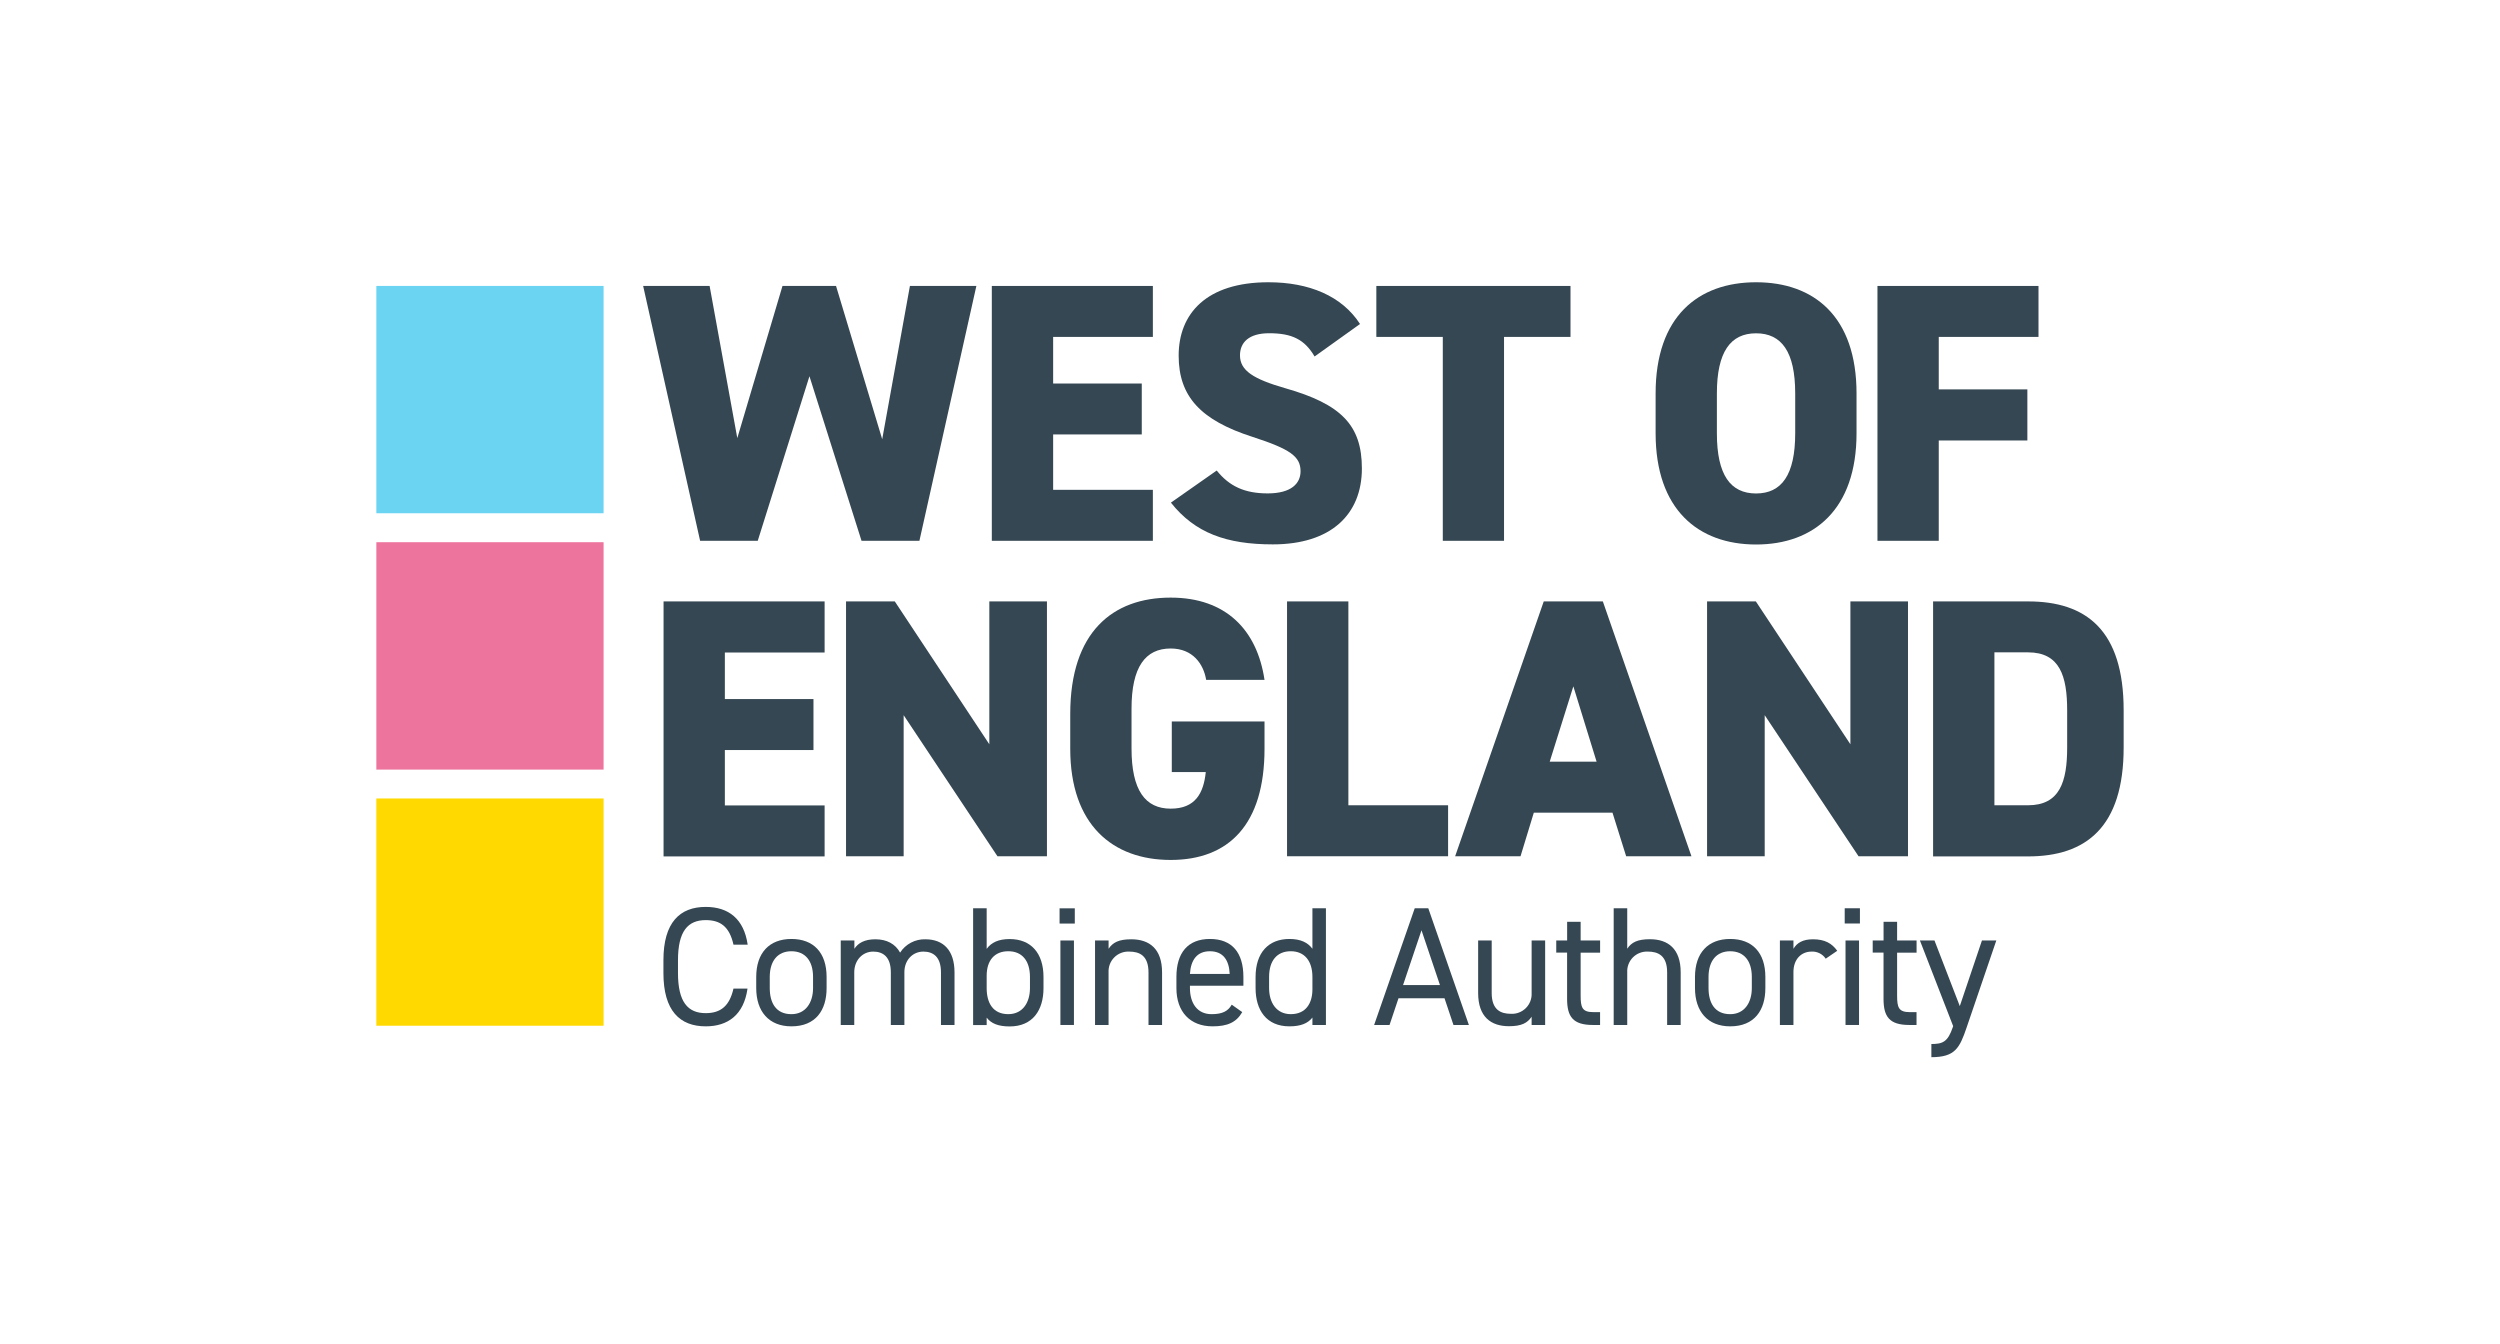
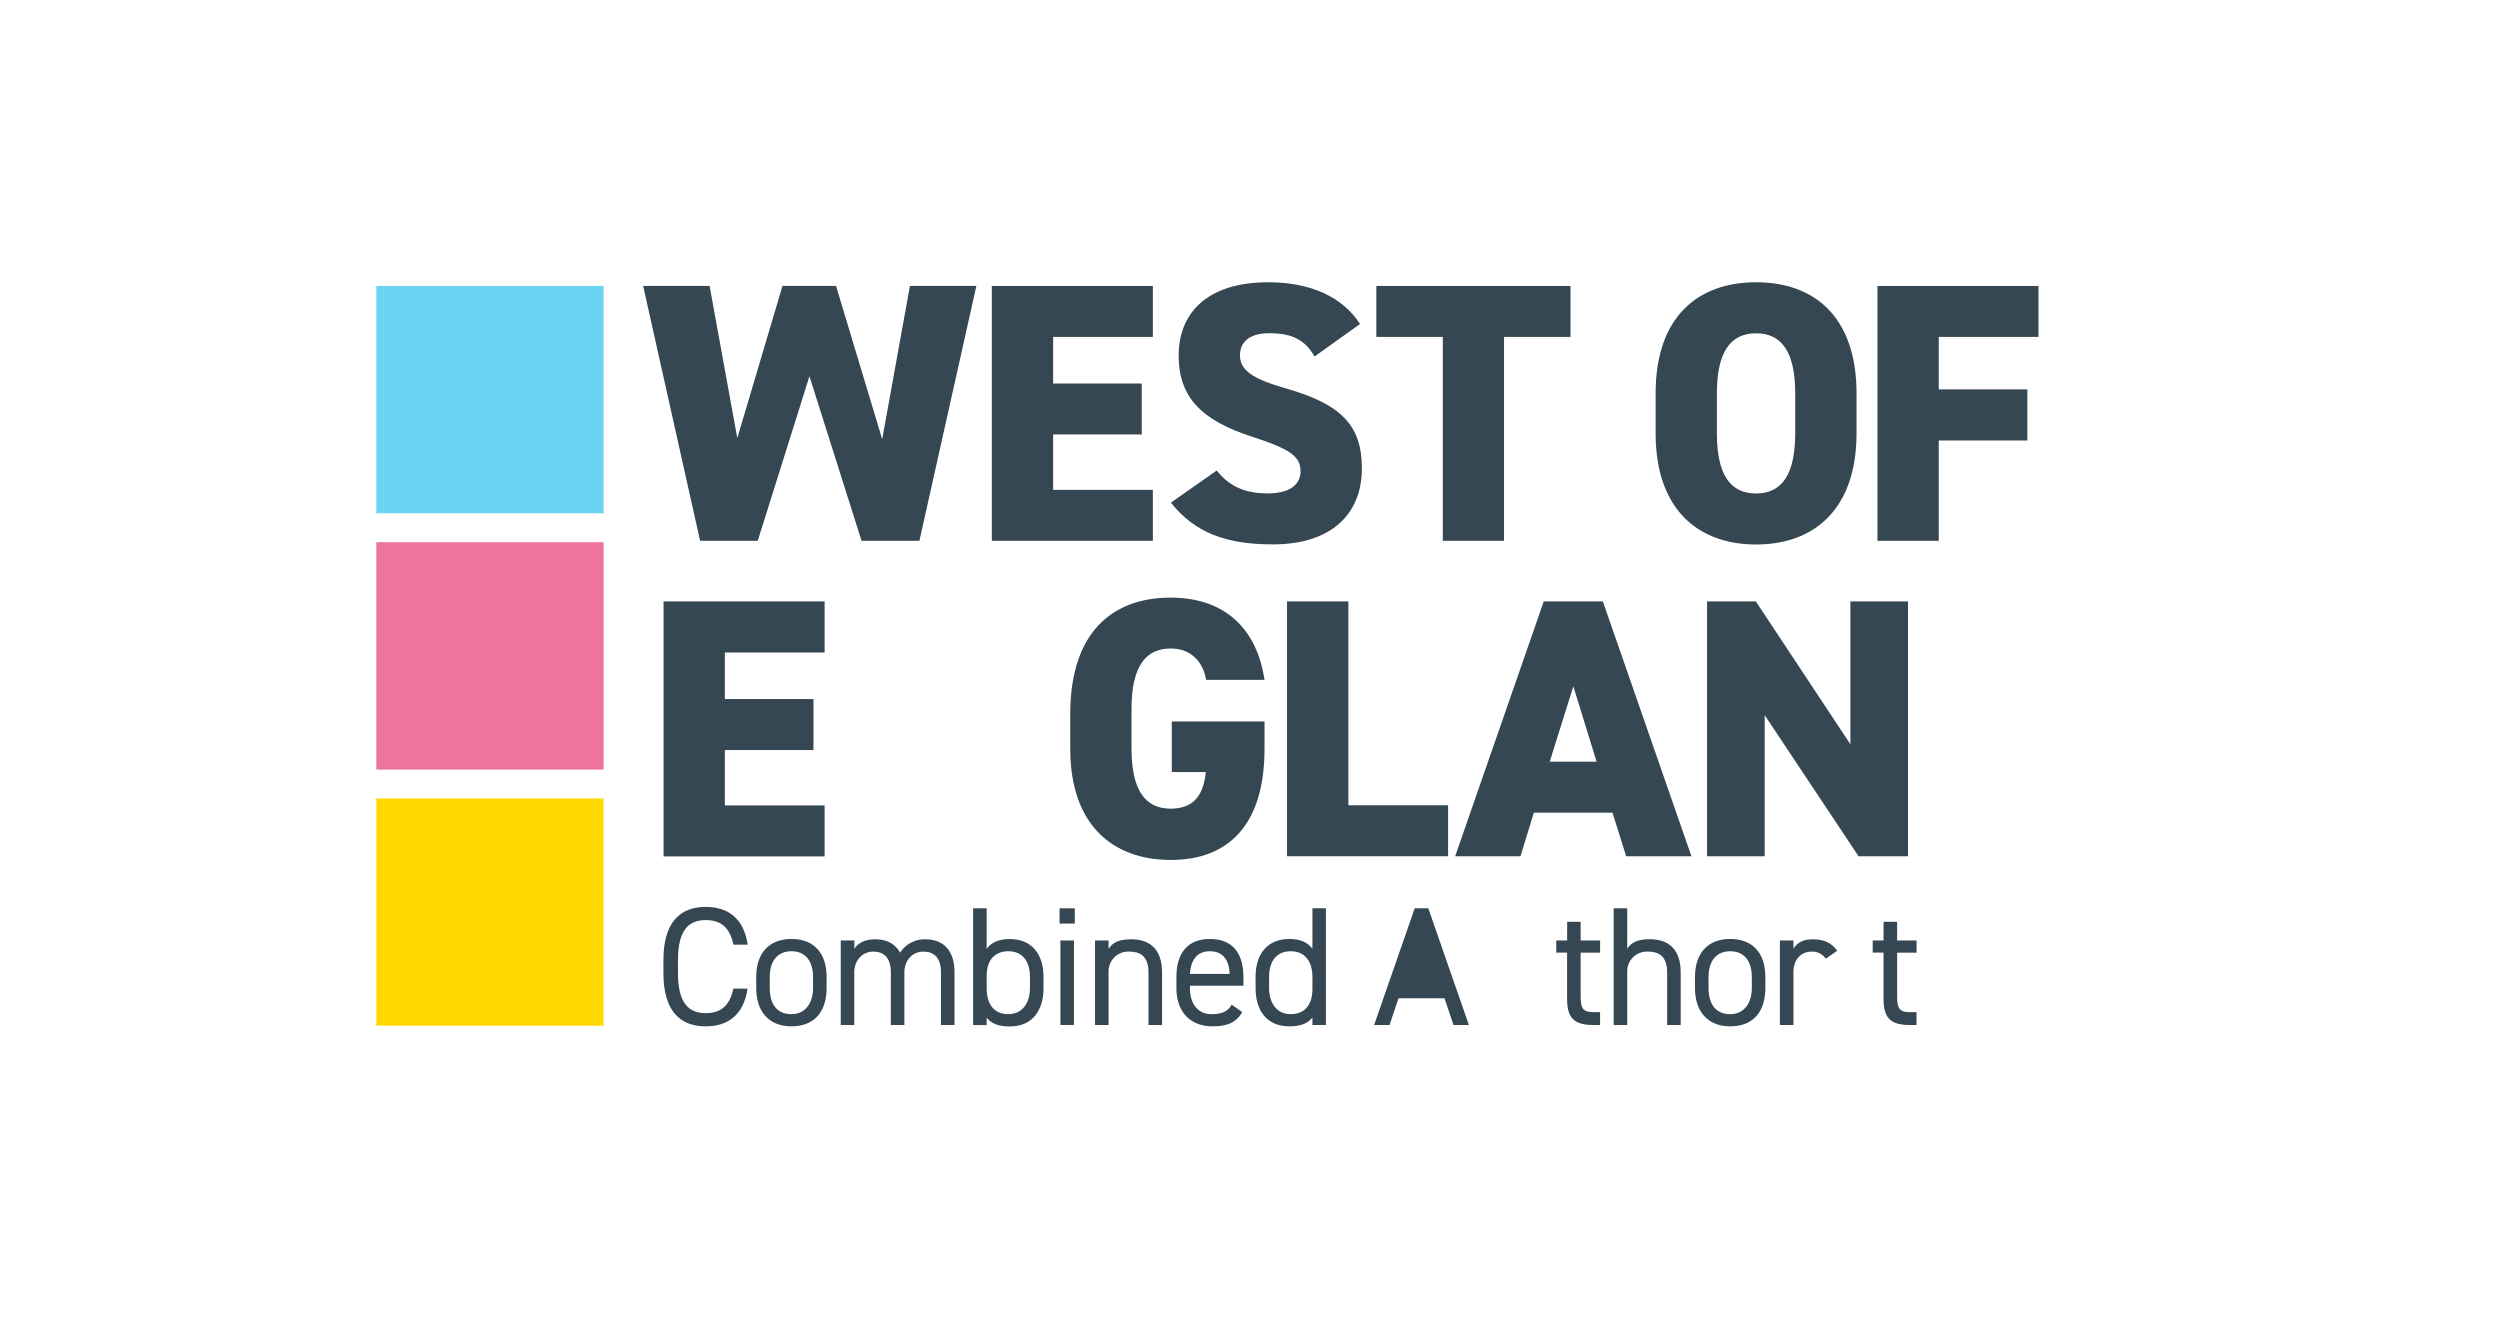
<svg xmlns="http://www.w3.org/2000/svg" width="186" height="100" viewBox="0 0 186 100" fill="none">
  <g clip-path="url(#clip0_2844_1891)">
    <path d="M54.57 70.281C54.268 68.922 53.576 68.456 52.507 68.456C51.172 68.456 50.442 69.287 50.442 71.439V72.395C50.442 74.547 51.172 75.378 52.507 75.378C53.64 75.378 54.28 74.825 54.57 73.553H55.615C55.337 75.505 54.155 76.36 52.507 76.36C50.581 76.36 49.359 75.201 49.359 72.395V71.439C49.359 68.632 50.581 67.474 52.507 67.474C54.219 67.474 55.351 68.381 55.627 70.281H54.57Z" fill="#354753" />
    <path d="M60.491 73.516V72.685C60.491 71.491 59.912 70.773 58.881 70.773C57.85 70.773 57.27 71.503 57.27 72.685V73.516C57.27 74.599 57.722 75.454 58.881 75.454C59.943 75.454 60.491 74.587 60.491 73.516ZM61.499 73.516C61.499 75.152 60.694 76.36 58.881 76.36C57.207 76.36 56.263 75.253 56.263 73.516V72.685C56.263 70.898 57.233 69.859 58.881 69.859C60.529 69.859 61.499 70.879 61.499 72.685V73.516Z" fill="#354753" />
    <path d="M62.561 69.972H63.566V70.589C63.844 70.161 64.322 69.883 65.127 69.883C65.97 69.883 66.613 70.222 66.966 70.876C67.168 70.562 67.447 70.306 67.777 70.132C68.107 69.958 68.476 69.872 68.849 69.883C70.196 69.883 71.016 70.714 71.016 72.35V76.259H70.008V72.346C70.008 71.201 69.443 70.799 68.699 70.799C67.894 70.799 67.286 71.439 67.286 72.334V76.259H66.278V72.346C66.278 71.201 65.711 70.799 64.969 70.799C64.152 70.799 63.557 71.465 63.557 72.334V76.259H62.551V69.972" fill="#354753" />
    <path d="M76.629 73.515V72.684C76.629 71.491 76.052 70.772 75.018 70.772C73.984 70.772 73.408 71.465 73.408 72.597V73.515C73.408 74.599 73.86 75.453 75.018 75.453C76.089 75.453 76.629 74.587 76.629 73.515ZM73.408 70.596C73.747 70.125 74.288 69.866 75.119 69.866C76.68 69.866 77.636 70.885 77.636 72.691V73.522C77.636 75.159 76.831 76.367 75.119 76.367C74.276 76.367 73.747 76.152 73.408 75.712V76.265H72.4V67.575H73.408V70.596Z" fill="#354753" />
    <path d="M78.894 69.972H79.901V76.258H78.894V69.972ZM78.832 67.58H79.965V68.713H78.832V67.58Z" fill="#354753" />
    <path d="M81.474 69.972H82.479V70.589C82.795 70.118 83.235 69.883 84.167 69.883C85.512 69.883 86.458 70.589 86.458 72.35V76.259H85.448V72.346C85.448 71.074 84.756 70.799 84.014 70.799C83.81 70.789 83.606 70.821 83.415 70.895C83.224 70.969 83.05 71.081 82.906 71.226C82.761 71.37 82.648 71.544 82.574 71.734C82.5 71.925 82.467 72.129 82.477 72.334V76.259H81.471V69.972" fill="#354753" />
    <path d="M88.532 72.459H91.49C91.44 71.401 90.974 70.773 90.018 70.773C89.062 70.773 88.596 71.413 88.532 72.459ZM92.422 75.303C91.982 76.07 91.313 76.36 90.218 76.36C88.532 76.36 87.525 75.265 87.525 73.516V72.685C87.525 70.898 88.37 69.859 90.018 69.859C91.666 69.859 92.509 70.879 92.509 72.685V73.339H88.532V73.516C88.532 74.599 89.048 75.454 90.143 75.454C90.962 75.454 91.376 75.218 91.64 74.747L92.422 75.3" fill="#354753" />
    <path d="M97.644 73.605V72.684C97.644 71.507 97.065 70.772 96.034 70.772C95.002 70.772 94.421 71.479 94.421 72.684V73.515C94.421 74.587 94.962 75.453 96.034 75.453C97.152 75.453 97.644 74.648 97.644 73.605ZM97.644 67.575H98.649V76.258H97.644V75.705C97.303 76.145 96.763 76.36 95.932 76.36C94.221 76.36 93.415 75.152 93.415 73.515V72.684C93.415 70.885 94.371 69.859 95.932 69.859C96.763 69.859 97.303 70.123 97.644 70.589V67.575Z" fill="#354753" />
-     <path d="M104.387 73.289H107.133L105.76 69.212L104.387 73.289ZM102.235 76.258L105.256 67.575H106.264L109.285 76.258H108.138L107.472 74.271H104.048L103.382 76.258H102.235Z" fill="#354753" />
-     <path d="M114.959 76.258H113.953V75.644C113.638 76.115 113.198 76.35 112.265 76.35C110.918 76.35 109.974 75.644 109.974 73.883V69.972H110.982V73.88C110.982 75.152 111.674 75.427 112.416 75.427C112.62 75.438 112.824 75.405 113.015 75.331C113.206 75.258 113.38 75.145 113.525 75C113.669 74.856 113.782 74.683 113.856 74.492C113.93 74.301 113.963 74.097 113.953 73.892V69.972H114.959V76.258Z" fill="#354753" />
+     <path d="M104.387 73.289H107.133L104.387 73.289ZM102.235 76.258L105.256 67.575H106.264L109.285 76.258H108.138L107.472 74.271H104.048L103.382 76.258H102.235Z" fill="#354753" />
    <path d="M115.787 69.972H116.595V68.583H117.6V69.972H119.048V70.879H117.6V74.069C117.6 74.938 117.701 75.303 118.542 75.303H119.046V76.258H118.504C117.021 76.258 116.592 75.63 116.592 74.321V70.874H115.785V69.972" fill="#354753" />
    <path d="M120.058 67.575H121.066V70.584C121.382 70.113 121.822 69.878 122.752 69.878C124.099 69.878 125.043 70.584 125.043 72.345V76.258H124.035V72.345C124.035 71.074 123.343 70.798 122.601 70.798C122.397 70.788 122.193 70.821 122.002 70.895C121.811 70.968 121.638 71.081 121.493 71.226C121.349 71.37 121.236 71.543 121.162 71.734C121.089 71.925 121.056 72.129 121.066 72.334V76.258H120.058V67.575Z" fill="#354753" />
    <path d="M130.335 73.516V72.685C130.335 71.491 129.756 70.773 128.725 70.773C127.694 70.773 127.115 71.503 127.115 72.685V73.516C127.115 74.599 127.567 75.454 128.725 75.454C129.794 75.454 130.335 74.587 130.335 73.516ZM131.343 73.516C131.343 75.152 130.538 76.36 128.725 76.36C127.051 76.36 126.107 75.253 126.107 73.516V72.685C126.107 70.898 127.077 69.859 128.725 69.859C130.373 69.859 131.343 70.879 131.343 72.685V73.516Z" fill="#354753" />
    <path d="M135.833 71.326C135.718 71.154 135.56 71.015 135.374 70.922C135.189 70.83 134.983 70.787 134.776 70.799C134.008 70.799 133.432 71.376 133.432 72.32V76.259H132.424V69.972H133.432V70.589C133.695 70.149 134.121 69.883 134.889 69.883C135.746 69.883 136.287 70.172 136.69 70.74L135.833 71.326Z" fill="#354753" />
-     <path d="M137.307 69.972H138.312V76.258H137.307V69.972ZM137.246 67.575H138.378V68.708H137.246V67.575Z" fill="#354753" />
    <path d="M139.332 69.972H140.137V68.583H141.145V69.972H142.593V70.879H141.145V74.069C141.145 74.938 141.246 75.303 142.086 75.303H142.59V76.258H142.049C140.563 76.258 140.135 75.63 140.135 74.321V70.874H139.329V69.972" fill="#354753" />
-     <path d="M145.309 76.329L142.842 69.972H143.925L145.809 74.855L147.457 69.972H148.526L146.31 76.466C145.795 77.975 145.455 78.655 143.694 78.655V77.674C144.523 77.674 144.914 77.535 145.291 76.416L145.317 76.327" fill="#354753" />
    <path d="M56.376 40.236H52.088L47.85 21.275H52.795L54.855 32.596L58.217 21.275H62.201L65.636 32.678L67.698 21.275H72.642L68.404 40.236H64.098L60.223 27.993L56.376 40.236Z" fill="#354753" />
    <path d="M85.773 21.275V25.066H78.354V28.534H84.947V32.322H78.354V36.443H85.773V40.236H73.791V21.275H85.773Z" fill="#354753" />
    <path d="M97.806 26.523C97.062 25.259 96.13 24.793 94.425 24.793C92.914 24.793 92.255 25.478 92.255 26.441C92.255 27.569 93.244 28.2 95.636 28.887C99.756 30.065 101.324 31.607 101.324 34.851C101.324 38.284 99.014 40.502 94.701 40.502C91.238 40.502 88.902 39.65 87.115 37.396L90.524 35.007C91.466 36.184 92.613 36.709 94.315 36.709C96.074 36.709 96.761 35.967 96.761 35.061C96.761 33.961 95.991 33.413 93.189 32.504C89.342 31.268 87.692 29.509 87.692 26.46C87.692 23.336 89.754 21 94.369 21C97.392 21 99.838 22.017 101.185 24.105L97.806 26.523Z" fill="#354753" />
    <path d="M116.845 21.275V25.066H111.9V40.236H107.344V25.066H102.4V21.275H116.854" fill="#354753" />
    <path d="M127.736 32.24C127.736 35.346 128.753 36.714 130.651 36.714C132.549 36.714 133.563 35.341 133.563 32.24V29.271C133.563 26.166 132.546 24.798 130.651 24.798C128.756 24.798 127.736 26.17 127.736 29.271V32.24ZM130.653 40.511C126.338 40.511 123.178 37.9 123.178 32.24V29.271C123.176 23.555 126.335 21 130.653 21C134.971 21 138.126 23.555 138.126 29.271V32.24C138.126 37.891 134.967 40.511 130.653 40.511Z" fill="#354753" />
    <path d="M151.664 21.275V25.066H144.243V28.97H150.836V32.772H144.243V40.236H139.683V21.275H151.664Z" fill="#354753" />
    <path d="M61.351 44.745V48.547H53.929V52.01H60.522V55.803H53.929V59.924H61.351V63.717H49.369V44.745H61.351Z" fill="#354753" />
-     <path d="M77.893 44.745V63.705H74.21L67.232 53.209V63.705H62.945V44.745H66.573L73.606 55.375V44.745H77.893Z" fill="#354753" />
    <path d="M94.08 53.675V55.709C94.08 61.36 91.414 63.98 87.099 63.98C82.783 63.98 79.626 61.369 79.626 55.709V53.119C79.626 47.017 82.785 44.462 87.099 44.462C91.221 44.462 93.531 46.88 94.08 50.583H89.738C89.545 49.406 88.747 48.248 87.099 48.248C85.215 48.248 84.186 49.62 84.186 52.721V55.69C84.186 58.796 85.203 60.164 87.099 60.164C88.94 60.164 89.545 59.01 89.71 57.444H87.181V53.675H94.08Z" fill="#354753" />
    <path d="M100.319 59.912H107.738V63.705H95.756V44.745H100.319V59.912Z" fill="#354753" />
    <path d="M115.298 56.67H118.787L117.057 51.064L115.298 56.67ZM108.263 63.705L114.855 44.745H119.251L125.843 63.705H120.986L119.969 60.463H114.116L113.127 63.705H108.263Z" fill="#354753" />
    <path d="M141.955 44.745V63.705H138.275L131.294 53.209V63.705H127.006V44.745H130.635L137.67 55.375V44.745H141.955Z" fill="#354753" />
-     <path d="M153.797 55.61V52.851C153.797 50.294 153.249 48.535 150.885 48.535H148.384V59.912H150.885C153.256 59.912 153.797 58.153 153.797 55.61ZM143.822 63.717V44.745H150.885C155.198 44.745 158 46.864 158 52.851V55.61C158 61.546 155.198 63.717 150.885 63.717H143.822Z" fill="#354753" />
    <path d="M28 38.187H44.907V21.275H28V38.187Z" fill="#6BD4F2" />
    <path d="M28 57.258H44.907V40.342H28V57.258Z" fill="#ED749D" />
    <path d="M28 76.315H44.907V59.408H28V76.315Z" fill="#FFD900" />
  </g>
  <defs>
    <clipPath id="clip0_2844_1891">
      <rect width="130" height="57.651" fill="white" transform="translate(28 21)" />
    </clipPath>
  </defs>
</svg>